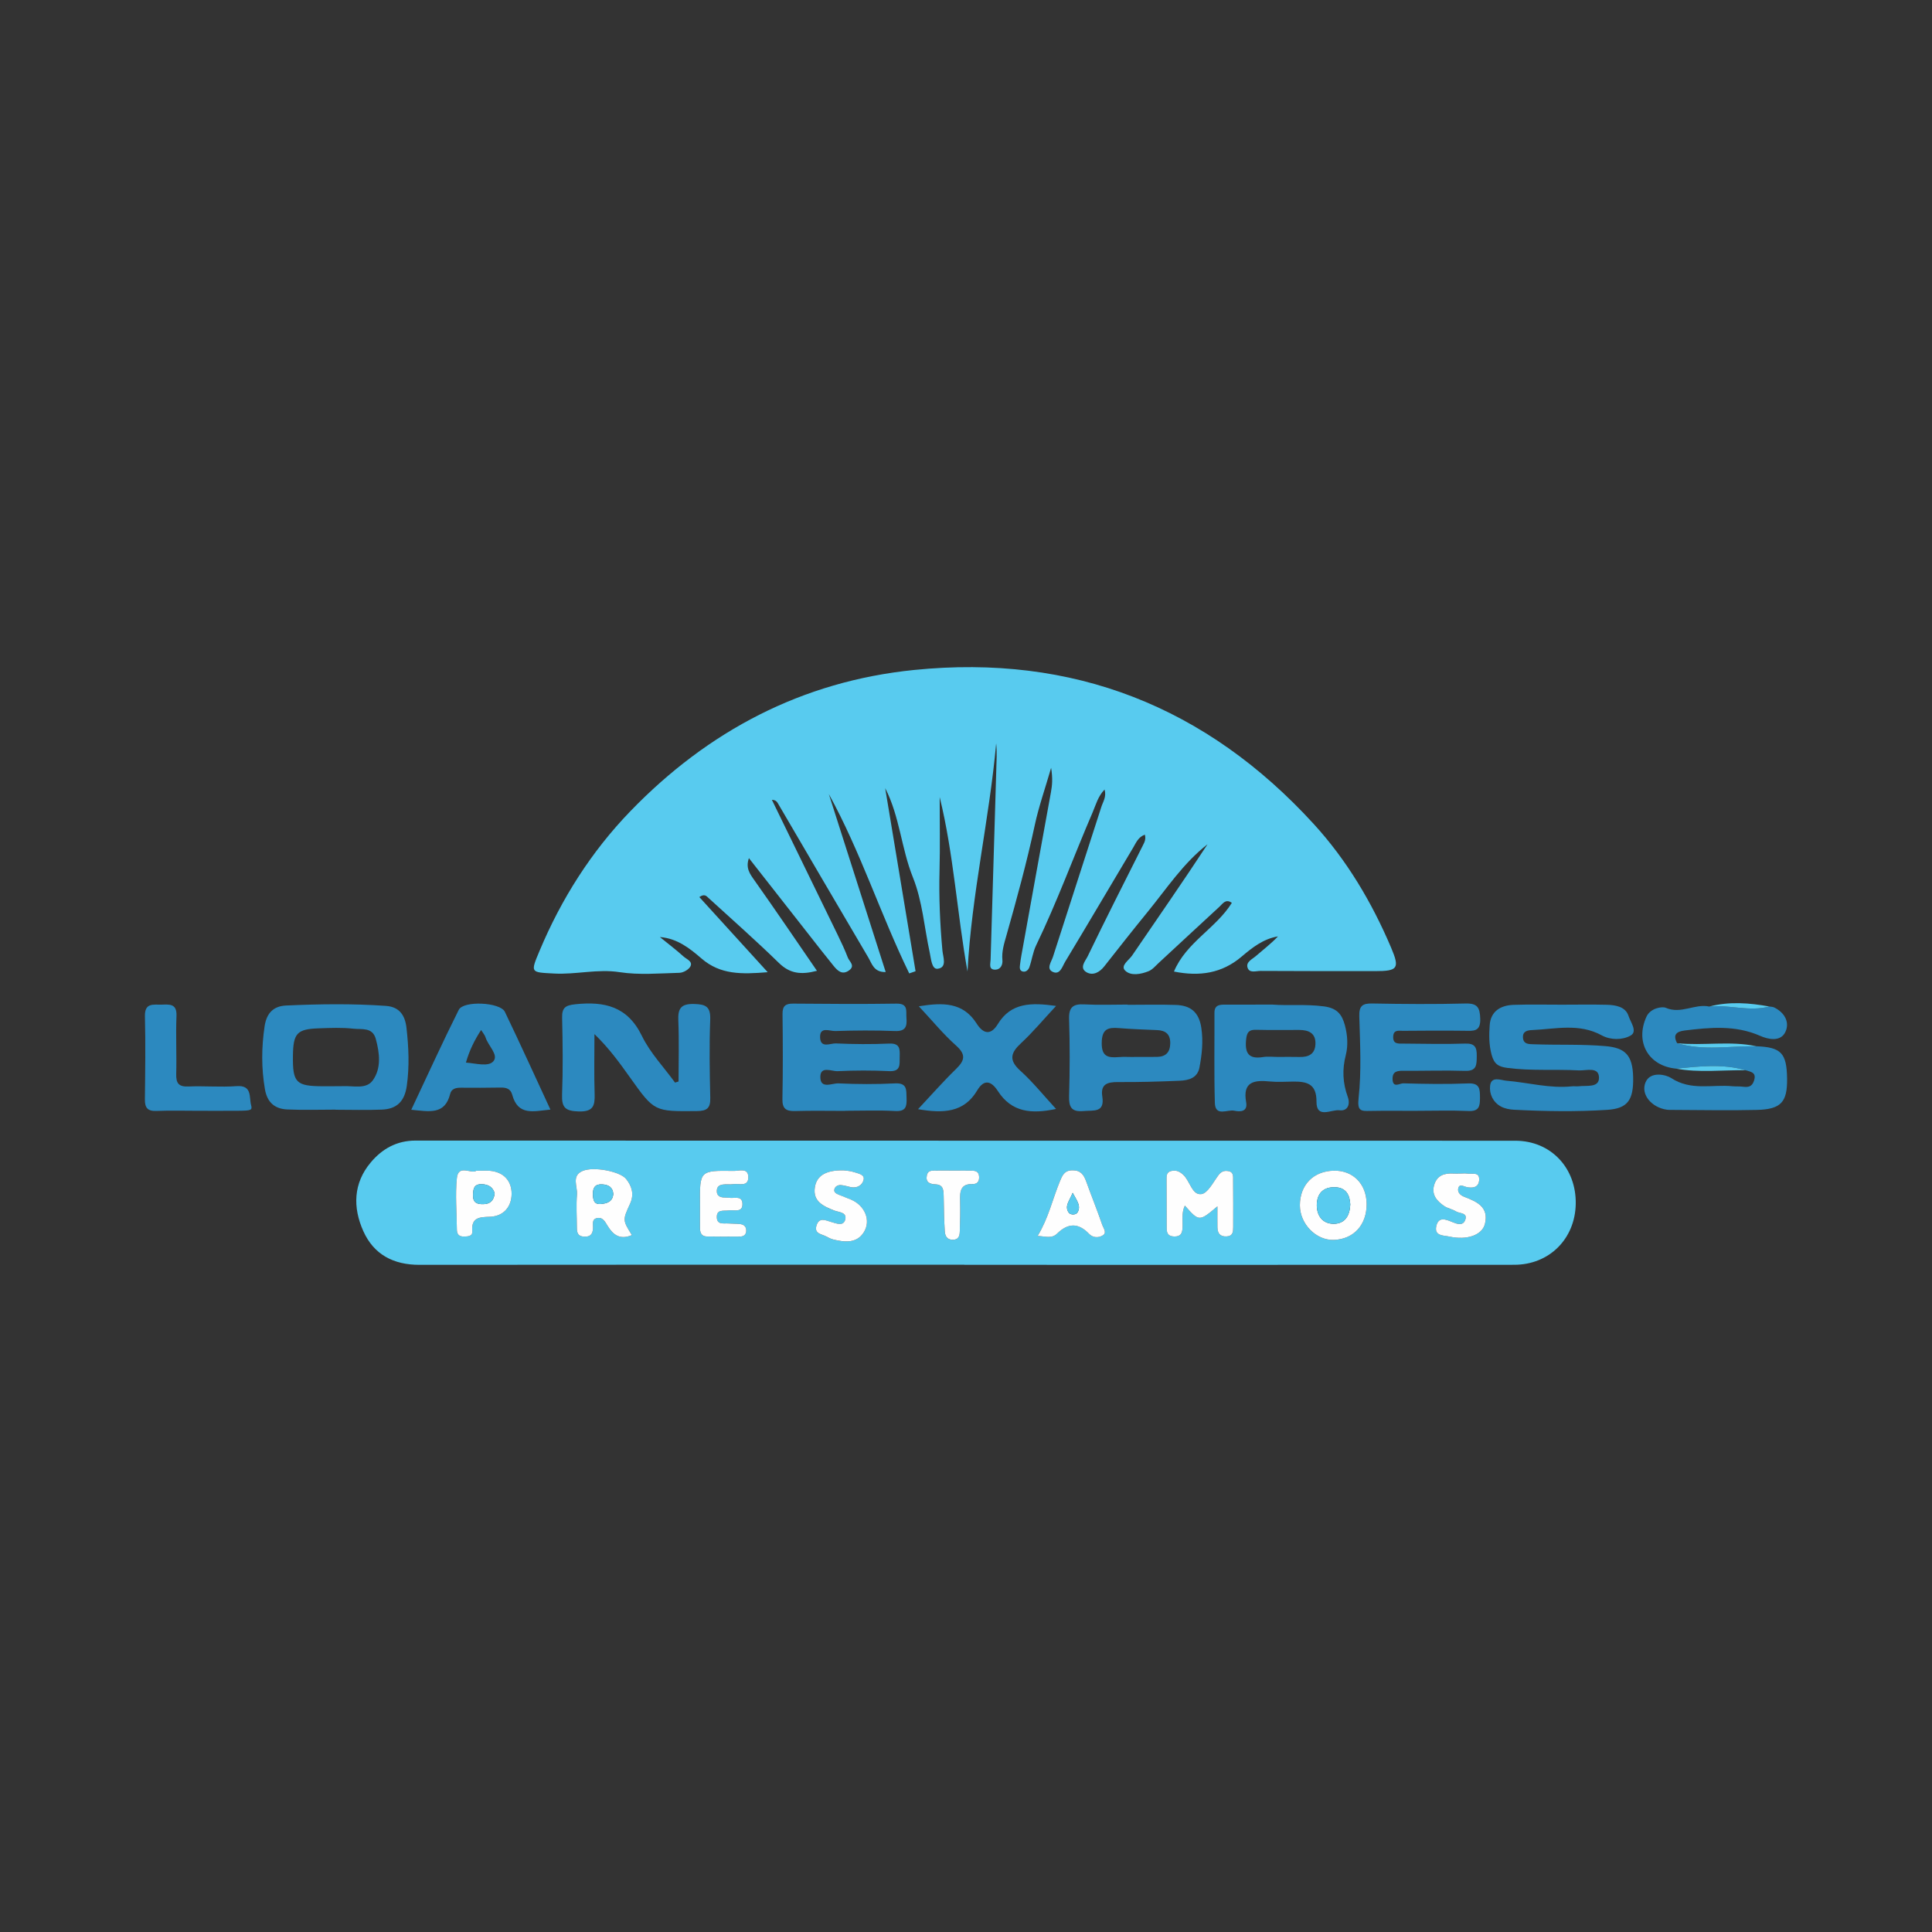
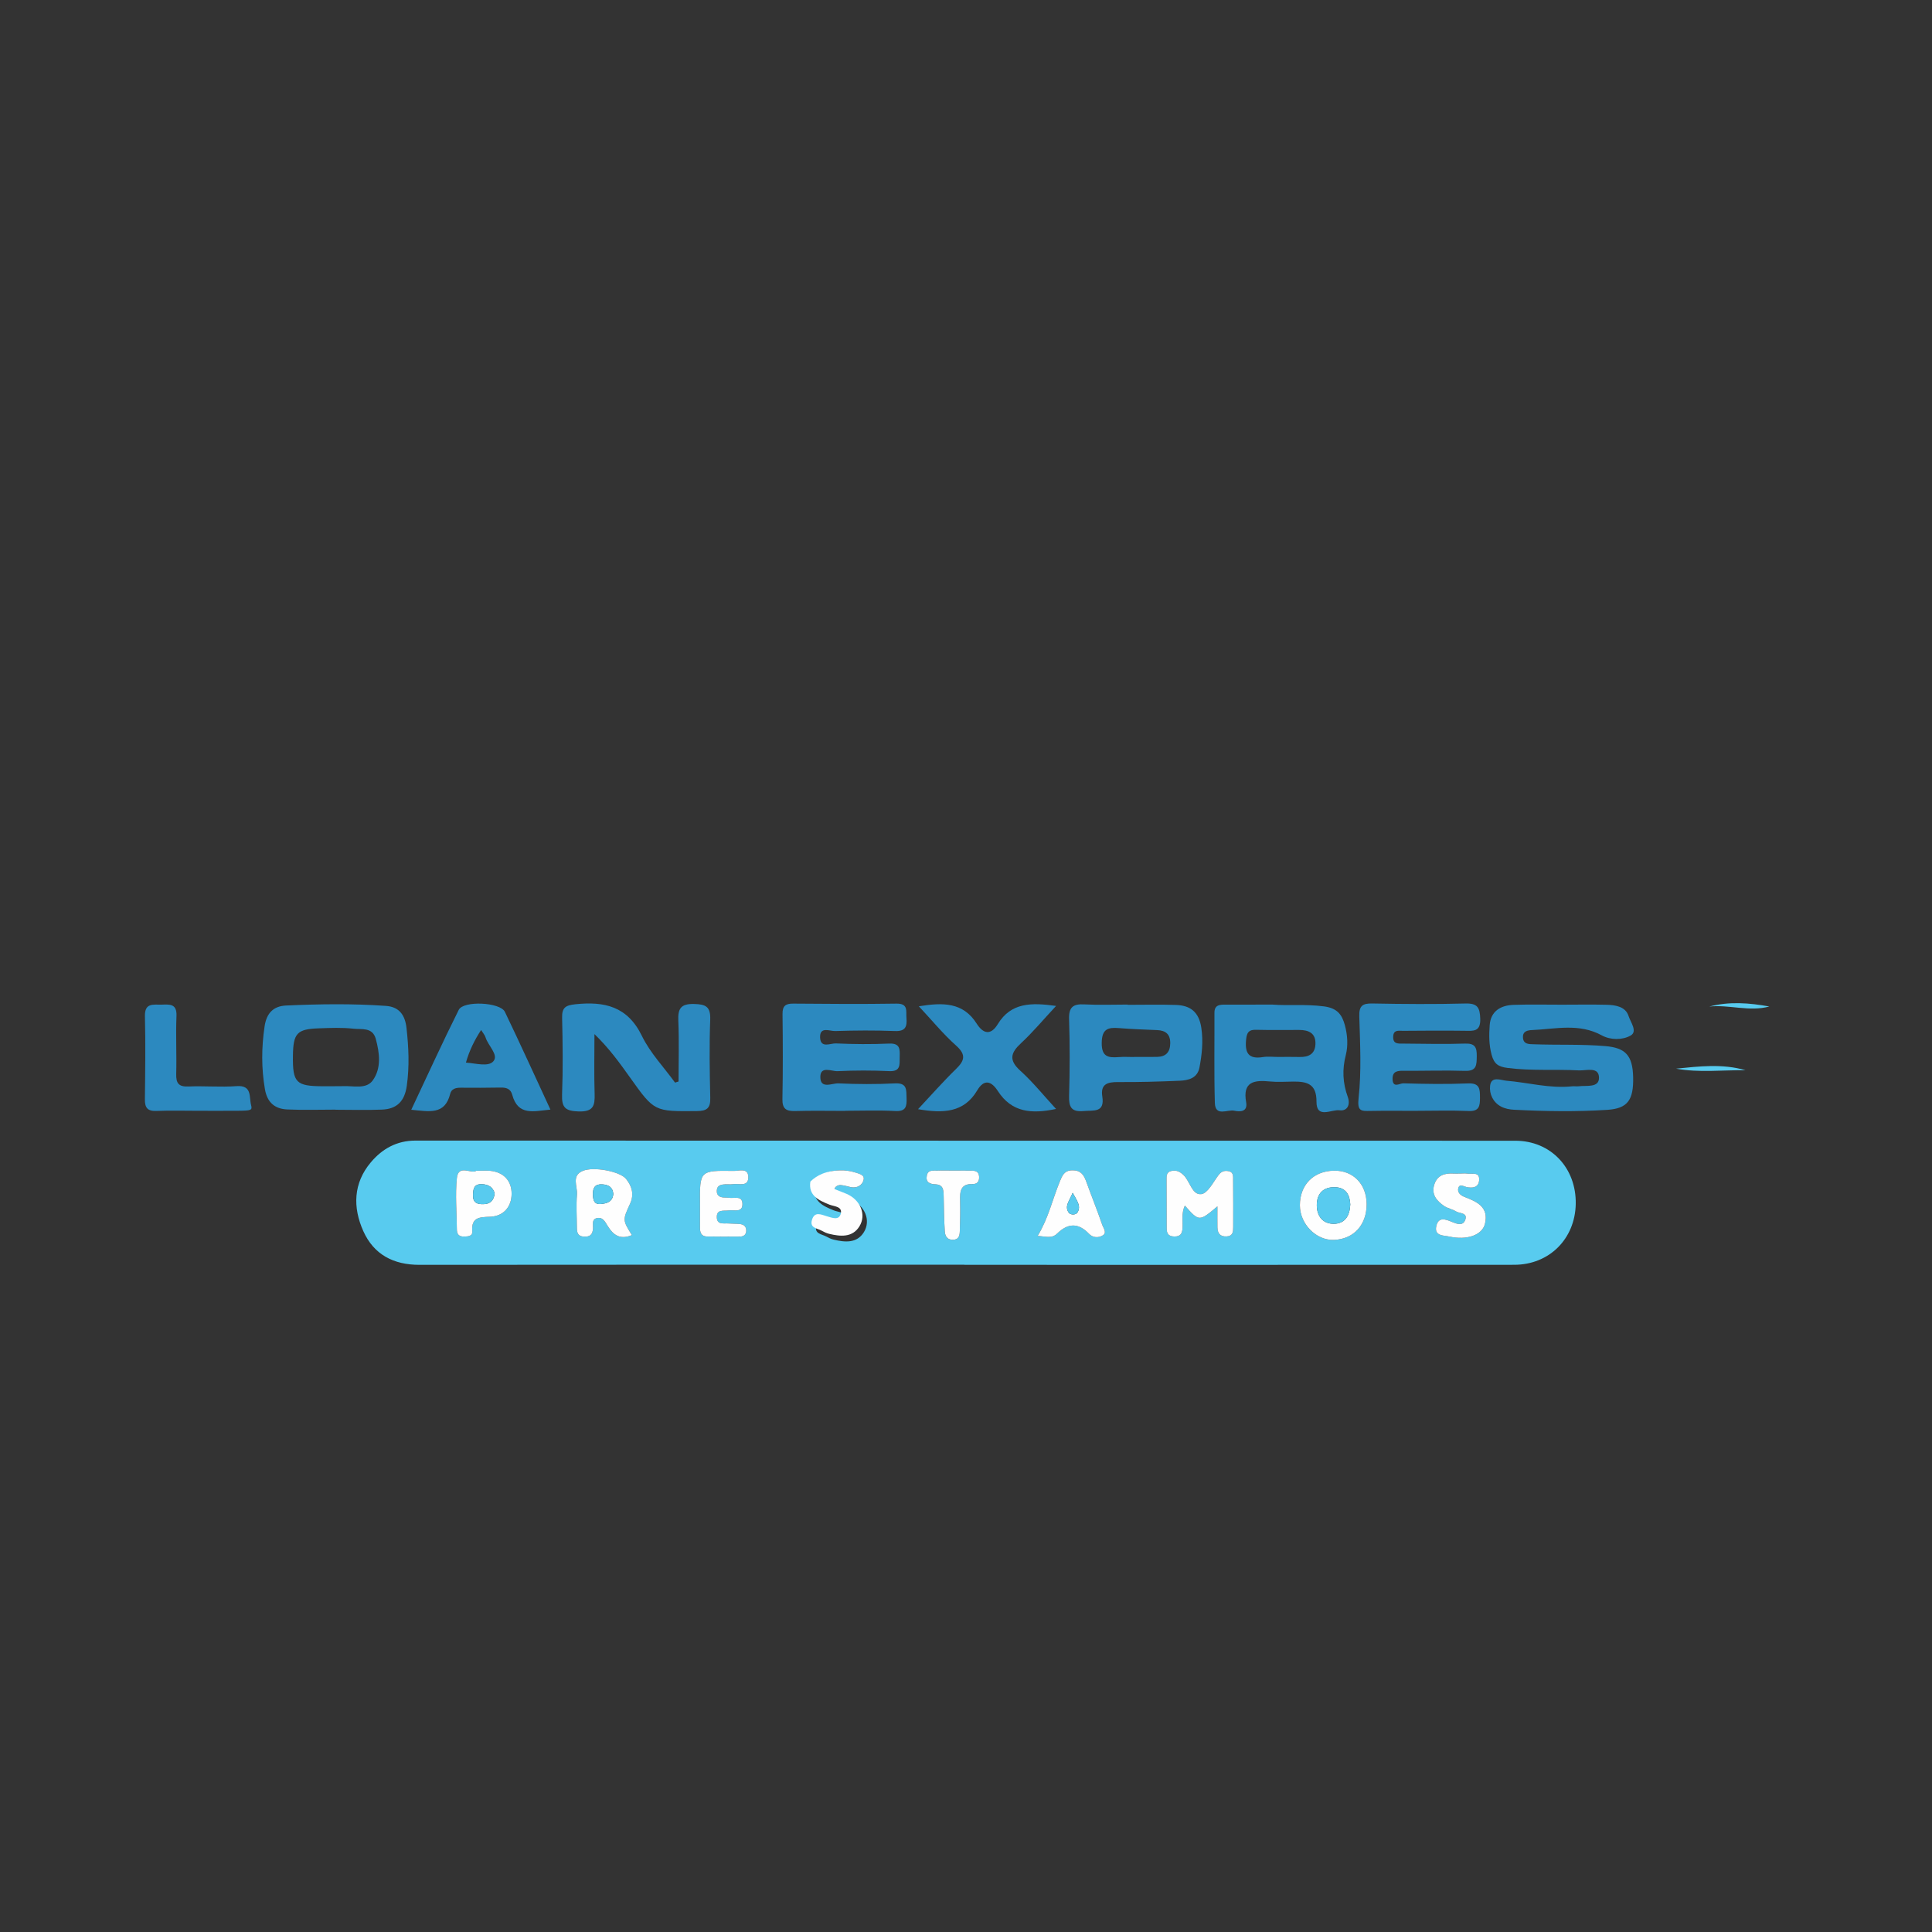
<svg xmlns="http://www.w3.org/2000/svg" version="1.1" id="Layer_1" x="0px" y="0px" width="200px" height="200px" viewBox="0 0 200 200" enable-background="new 0 0 200 200" xml:space="preserve">
  <rect x="0" y="0" width="200" height="200" fill="#333333" stroke="none" />
  <g>
-     <path fill="#58CBEF" d="M79.473,100.641c-2.706,0.223-4.903,0.27-6.859-1.422c-1.2-1.037-2.502-2.078-4.303-2.216   c0.825,0.669,1.673,1.312,2.461,2.022c0.306,0.275,0.966,0.502,0.7,1.015c-0.175,0.337-0.738,0.655-1.135,0.665   c-2.067,0.054-4.174,0.244-6.196-0.067c-2.295-0.353-4.499,0.261-6.759,0.142c-2.474-0.13-2.489-0.054-1.531-2.341   c2.262-5.398,5.368-10.291,9.415-14.474c8.033-8.303,17.766-13.437,29.355-14.61c16.455-1.665,30.267,3.783,41.386,15.955   c3.42,3.744,6.008,8.103,7.997,12.782c0.922,2.17,0.7,2.44-1.674,2.438c-3.945-0.003-7.891,0.005-11.836-0.021   c-0.471-0.003-1.177,0.278-1.356-0.373c-0.156-0.564,0.501-0.845,0.874-1.169c0.765-0.665,1.574-1.281,2.284-2.032   c-1.515,0.25-2.669,1.165-3.763,2.093c-2.047,1.739-4.355,2.076-7.004,1.546c1.256-3.014,4.339-4.458,5.991-7.11   c-0.637-0.459-0.942,0.087-1.284,0.4c-2.099,1.93-4.184,3.876-6.279,5.81c-0.337,0.311-0.656,0.705-1.061,0.866   c-0.801,0.32-1.838,0.515-2.424-0.069c-0.512-0.51,0.393-1.069,0.723-1.553c2.613-3.829,5.259-7.635,7.809-11.519   c-2.509,1.95-4.234,4.595-6.21,7.013c-1.521,1.862-3.006,3.754-4.494,5.643c-0.484,0.614-1.167,0.958-1.808,0.6   c-0.813-0.453-0.118-1.196,0.1-1.649c1.862-3.862,3.803-7.686,5.731-11.516c0.157-0.312,0.317-0.6,0.195-1.085   c-0.688,0.241-0.908,0.831-1.199,1.318c-2.356,3.947-4.685,7.909-7.059,11.845c-0.289,0.48-0.525,1.414-1.306,1.027   c-0.662-0.328-0.111-1.044,0.049-1.544c1.658-5.181,3.351-10.351,5.012-15.531c0.17-0.531,0.545-1.034,0.33-1.788   c-0.686,0.71-0.897,1.573-1.236,2.361c-1.969,4.581-3.678,9.273-5.849,13.769c-0.34,0.704-0.436,1.523-0.702,2.268   c-0.088,0.246-0.33,0.511-0.658,0.447c-0.385-0.075-0.34-0.443-0.31-0.7c0.08-0.68,0.214-1.354,0.336-2.029   c0.953-5.283,1.903-10.566,2.869-15.847c0.131-0.717,0.193-1.422,0.017-2.516c-0.635,2.192-1.282,4.023-1.686,5.905   c-0.83,3.867-1.869,7.675-2.948,11.475c-0.234,0.823-0.495,1.638-0.409,2.522c0.049,0.508-0.203,0.983-0.73,0.992   c-0.727,0.013-0.504-0.604-0.492-1.029c0.192-6.541,0.387-13.083,0.587-19.624c0.028-0.92,0.087-1.84-0.009-2.768   c-0.716,7.904-2.549,15.65-2.968,23.611c-1.086-6.042-1.423-12.12-2.882-18.059c0,2.528,0.052,5.058-0.014,7.584   c-0.073,2.785,0.048,5.554,0.301,8.327c0.058,0.636,0.516,1.743-0.494,1.865c-0.62,0.075-0.678-1.017-0.818-1.657   c-0.571-2.608-0.746-5.312-1.749-7.814c-1.202-2.999-1.354-6.282-2.866-9.226c1.048,6.317,2.097,12.635,3.145,18.952   c-0.218,0.076-0.437,0.151-0.655,0.227c-2.968-6.088-5.031-12.594-8.323-18.568c1.947,6.095,3.894,12.189,5.887,18.427   c-1.234,0.032-1.429-0.876-1.789-1.485c-3.148-5.329-6.263-10.677-9.392-16.017c-0.1-0.171-0.253-0.31-0.602-0.327   c2.271,4.658,4.545,9.314,6.809,13.975c0.375,0.772,0.744,1.551,1.05,2.352c0.158,0.414,0.807,0.847,0.127,1.334   c-0.711,0.509-1.19,0.028-1.6-0.475c-0.9-1.105-1.773-2.233-2.653-3.355c-2.002-2.552-4.002-5.105-6.111-7.795   c-0.357,1.03,0.096,1.628,0.588,2.321c2.148,3.031,4.23,6.109,6.455,9.343c-1.65,0.434-2.804,0.295-3.937-0.812   c-2.369-2.316-4.86-4.508-7.306-6.746c-0.198-0.181-0.4-0.444-0.931-0.075C74.693,95.386,76.967,97.886,79.473,100.641z" />
    <path fill="#58CBEF" d="M99.831,130.924c-18.801,0-37.603-0.011-56.404,0.012c-2.687,0.003-4.727-1.06-5.816-3.488   c-1.101-2.454-1.042-4.964,0.774-7.12c1.173-1.393,2.675-2.255,4.627-2.254c37.951,0.016,75.901,0.005,113.852,0.015   c3.681,0.001,6.325,2.821,6.256,6.547c-0.067,3.615-2.744,6.293-6.367,6.295c-18.974,0.01-37.948,0.005-56.922,0.005   C99.831,130.932,99.831,130.928,99.831,130.924z M126.027,124.879c0,0.935-0.009,1.557,0.003,2.178   c0.012,0.61,0.273,0.971,0.949,0.936c0.663-0.035,0.68-0.503,0.682-0.973c0.006-1.609,0.008-3.217-0.008-4.826   c-0.004-0.38,0.079-0.854-0.481-0.958c-0.417-0.077-0.739,0.02-1.031,0.41c-0.547,0.731-1.126,1.898-1.791,1.971   c-0.961,0.106-1.157-1.361-1.863-2.007c-0.386-0.353-0.738-0.501-1.227-0.392c-0.548,0.122-0.497,0.567-0.498,0.956   c-0.004,1.666,0.018,3.332,0.013,4.998c-0.002,0.573,0.237,0.83,0.821,0.829c0.596-0.002,0.782-0.295,0.818-0.849   c0.049-0.748-0.135-1.543,0.242-2.35C124.137,126.47,124.137,126.47,126.027,124.879z M65.411,127.857   c-0.965-1.557-0.962-1.555-0.183-3.259c0.429-0.939,0.201-1.787-0.414-2.554c-0.616-0.769-3.356-1.326-4.515-0.823   c-1.167,0.507-0.504,1.6-0.571,2.425c-0.092,1.136-0.016,2.285-0.012,3.429c0.002,0.495,0.082,0.901,0.719,0.94   c0.66,0.041,0.926-0.238,0.955-0.885c0.016-0.362-0.157-0.892,0.37-1.024c0.63-0.157,0.872,0.361,1.147,0.807   C63.459,127.81,64.165,128.385,65.411,127.857z M141.473,124.637c-0.013-2.073-1.408-3.49-3.394-3.448   c-2.116,0.044-3.514,1.467-3.517,3.581c-0.003,1.935,1.682,3.651,3.519,3.585C140.136,128.28,141.487,126.799,141.473,124.637z    M87.327,121.155c-1.808-0.034-2.783,0.532-2.973,1.76c-0.226,1.458,0.866,1.94,1.966,2.385c0.484,0.196,1.364,0.176,1.184,0.929   c-0.177,0.743-0.89,0.435-1.445,0.277c-0.574-0.164-1.273-0.552-1.543,0.388c-0.24,0.835,0.546,0.852,1.006,1.104   c0.245,0.134,0.505,0.263,0.774,0.327c1.173,0.282,2.406,0.398,3.13-0.765c0.765-1.229,0.089-2.762-1.308-3.366   c-0.419-0.181-0.851-0.331-1.271-0.508c-0.261-0.111-0.572-0.245-0.465-0.596c0.09-0.295,0.392-0.432,0.689-0.406   c0.337,0.029,0.666,0.142,1,0.21c0.68,0.14,1.214-0.219,1.334-0.782c0.112-0.527-0.564-0.622-0.958-0.76   C88.024,121.201,87.553,121.191,87.327,121.155z M107.414,127.947c0.762,0.024,1.446,0.314,2.011-0.24   c1.132-1.109,2.202-1.143,3.316,0.021c0.402,0.419,0.986,0.429,1.427,0.152c0.447-0.281,0.05-0.752-0.061-1.076   c-0.518-1.511-1.123-2.992-1.662-4.497c-0.254-0.71-0.59-1.178-1.457-1.158c-0.823,0.019-1.028,0.554-1.275,1.154   C108.958,124.132,108.542,126.094,107.414,127.947z M49.3,121.198c-0.472,0.373-1.855-0.714-2.004,0.75   c-0.179,1.755-0.012,3.545-0.002,5.32c0.003,0.486,0.205,0.746,0.717,0.739c0.416-0.006,0.923-0.012,0.879-0.549   c-0.119-1.455,0.771-1.459,1.831-1.499c1.442-0.055,2.228-1.058,2.241-2.359c0.013-1.309-0.776-2.25-2.211-2.395   C50.354,121.164,49.95,121.198,49.3,121.198z M72.463,124.665c0,0.801,0.006,1.603-0.002,2.404   c-0.005,0.514,0.119,0.926,0.729,0.934c1.144,0.015,2.288,0.018,3.432,0.005c0.393-0.005,0.638-0.224,0.627-0.645   c-0.01-0.418-0.281-0.609-0.653-0.65c-0.397-0.043-0.8-0.027-1.199-0.059c-0.48-0.039-1.154,0.163-1.192-0.606   c-0.044-0.906,0.713-0.667,1.24-0.746c0.557-0.084,1.465,0.282,1.409-0.727c-0.046-0.834-0.867-0.497-1.382-0.58   c-0.168-0.027-0.343-0.017-0.514-0.026c-0.458-0.023-0.78-0.201-0.756-0.718c0.025-0.53,0.409-0.627,0.838-0.645   c0.286-0.012,0.576,0.018,0.857-0.024c0.607-0.09,1.598,0.33,1.566-0.759c-0.029-0.958-0.948-0.601-1.502-0.609   C72.433,121.161,72.433,121.175,72.463,124.665z M151.184,121.489c-0.23,0-0.461,0.013-0.69-0.002   c-0.945-0.062-1.73,0.167-2.029,1.182c-0.297,1.008,0.287,1.655,1.023,2.167c0.367,0.255,0.858,0.329,1.241,0.568   c0.375,0.234,1.254,0.113,0.944,0.903c-0.245,0.625-0.861,0.392-1.348,0.19c-0.667-0.276-1.413-0.58-1.639,0.431   c-0.233,1.041,0.777,0.952,1.33,1.075c1.846,0.411,3.422-0.144,3.708-1.317c0.423-1.738-0.85-2.297-2.136-2.79   c-0.408-0.157-0.728-0.471-0.629-0.882c0.124-0.511,0.537-0.203,0.848-0.135c0.628,0.136,1.25,0.063,1.314-0.684   c0.081-0.948-0.746-0.619-1.247-0.705C151.65,121.453,151.414,121.484,151.184,121.489z M98.612,121.179   c-0.517,0-1.035-0.02-1.55,0.006c-0.431,0.022-0.991-0.134-1.118,0.506c-0.14,0.707,0.312,0.891,0.906,0.914   c0.825,0.032,0.824,0.632,0.838,1.228c0.029,1.205,0.038,2.411,0.114,3.613c0.029,0.455,0.191,0.898,0.826,0.894   c0.673-0.004,0.717-0.473,0.731-0.934c0.033-1.033,0.052-2.068,0.029-3.1c-0.021-0.935,0.013-1.766,1.288-1.731   c0.496,0.014,0.711-0.284,0.679-0.777c-0.036-0.555-0.425-0.611-0.849-0.614C99.875,121.176,99.243,121.18,98.612,121.179z" />
    <path fill="#2C89BF" d="M161.686,104.005c1.55-0.001,3.101-0.03,4.65,0.01c0.923,0.023,1.946,0.197,2.254,1.166   c0.199,0.627,0.956,1.595,0.215,2.017c-0.844,0.48-2.08,0.481-2.987-0.015c-2.354-1.289-4.795-0.655-7.219-0.551   c-0.474,0.02-0.967,0.121-0.944,0.75c0.028,0.758,0.669,0.703,1.151,0.721c2.464,0.092,4.931-0.022,7.398,0.192   c2.051,0.178,2.813,0.945,2.859,3.234c0.048,2.368-0.583,3.228-2.69,3.363c-3.212,0.205-6.431,0.153-9.645-0.012   c-0.45-0.023-0.936-0.115-1.329-0.322c-0.842-0.443-1.238-1.313-1.146-2.157c0.114-1.044,1.127-0.572,1.677-0.527   c2.269,0.187,4.498,0.826,6.807,0.581c0.227-0.024,0.463,0.023,0.689-0.006c0.802-0.102,2.099,0.18,2.101-0.868   c0.003-1.204-1.332-0.734-2.089-0.775c-2.462-0.134-4.933,0.069-7.397-0.257c-0.92-0.122-1.369-0.395-1.63-1.361   c-0.281-1.038-0.272-2.055-0.199-3.062c0.104-1.448,1.137-2.062,2.482-2.104C158.356,103.966,160.021,104.006,161.686,104.005z" />
    <path fill="#2C89BF" d="M70.243,111.955c0-2.101,0.064-4.205-0.024-6.303c-0.052-1.236,0.257-1.749,1.607-1.72   c1.213,0.026,1.748,0.252,1.696,1.618c-0.102,2.698-0.057,5.405,0.005,8.106c0.024,1.057-0.334,1.352-1.388,1.362   c-4.394,0.041-4.392,0.076-6.916-3.473c-1.088-1.53-2.188-3.051-3.685-4.494c0,2.065-0.047,4.131,0.018,6.193   c0.038,1.222-0.138,1.858-1.655,1.813c-1.367-0.041-1.767-0.393-1.716-1.746c0.1-2.641,0.067-5.29,0.005-7.934   c-0.025-1.04,0.312-1.305,1.354-1.415c3.02-0.319,5.414,0.206,6.906,3.277c0.851,1.753,2.268,3.23,3.43,4.832   C70.001,112.032,70.122,111.993,70.243,111.955z" />
    <path fill="#2C89BF" d="M87.494,114.999c-1.724,0-3.45-0.036-5.173,0.015c-0.926,0.027-1.345-0.218-1.325-1.243   c0.057-2.931,0.046-5.863,0.011-8.794c-0.01-0.833,0.299-1.09,1.102-1.083c3.563,0.031,7.128,0.057,10.691,0.001   c1.257-0.02,0.975,0.78,1.035,1.489c0.075,0.884-0.094,1.391-1.183,1.349c-2.066-0.08-4.139-0.066-6.206,0   c-0.549,0.018-1.601-0.511-1.549,0.68c0.05,1.141,1.071,0.577,1.631,0.602c1.836,0.083,3.68,0.097,5.516,0.016   c1.186-0.052,1.105,0.634,1.092,1.419c-0.013,0.761,0.118,1.489-1.083,1.433c-1.778-0.083-3.566-0.083-5.343,0.003   c-0.618,0.03-1.776-0.578-1.787,0.589c-0.013,1.312,1.218,0.646,1.868,0.676c1.95,0.09,3.911,0.099,5.86,0.001   c1.288-0.065,1.164,0.694,1.196,1.526c0.033,0.867-0.068,1.398-1.179,1.335c-1.719-0.097-3.447-0.026-5.172-0.026   C87.494,114.991,87.494,114.995,87.494,114.999z" />
    <path fill="#2C89BF" d="M146.684,114.994c-1.608,0-3.216-0.022-4.823,0.008c-0.968,0.018-1.372,0.046-1.219-1.343   c0.306-2.78,0.153-5.619,0.072-8.43c-0.032-1.091,0.307-1.368,1.35-1.348c3.215,0.062,6.432,0.084,9.646,0.002   c1.252-0.032,1.487,0.432,1.525,1.574c0.045,1.383-0.727,1.259-1.632,1.248c-2.124-0.027-4.249-0.012-6.374,0.005   c-0.424,0.003-0.97-0.143-1.005,0.586c-0.04,0.817,0.533,0.734,1.047,0.737c2.125,0.01,4.251,0.075,6.373-0.001   c1.052-0.038,1.244,0.384,1.23,1.305c-0.014,0.891,0.01,1.56-1.217,1.519c-2.122-0.07-4.249,0.009-6.373-0.01   c-0.644-0.006-1.143,0.059-1.127,0.864c0.02,0.977,0.772,0.426,1.104,0.436c2.238,0.066,4.481,0.1,6.716,0.009   c1.237-0.051,1.226,0.606,1.23,1.492c0.003,0.859-0.084,1.413-1.183,1.364c-1.777-0.08-3.559-0.021-5.339-0.021   C146.684,114.99,146.684,114.992,146.684,114.994z" />
-     <path fill="#2C89BF" d="M183.161,104.192c0.168,0.031,0.354,0.026,0.502,0.099c1.073,0.526,1.629,1.521,1.165,2.524   c-0.494,1.068-1.791,0.78-2.602,0.422c-2.574-1.136-5.185-0.882-7.83-0.561c-0.853,0.104-1.247,0.446-0.781,1.315   c2.708,0.821,5.47,0.272,8.209,0.317c2.563,0.1,3.138,0.707,3.174,3.35c0.033,2.424-0.619,3.178-3.122,3.24   c-2.928,0.073-5.86,0.006-8.79-0.001c-0.172,0-0.347,0.005-0.517-0.018c-1.564-0.211-2.764-1.564-2.221-2.844   c0.496-1.168,2.109-0.793,2.655-0.435c2.046,1.343,4.225,0.643,6.332,0.847c0.342,0.033,0.691,0.002,1.032,0.044   c0.544,0.067,0.977,0.067,1.202-0.6c0.301-0.894-0.334-0.933-0.87-1.101c-2.381-0.696-4.785-0.404-7.189-0.164   c-2.864-0.271-4.271-2.745-3.07-5.376c0.411-0.901,1.633-1.082,1.992-0.925c1.589,0.695,3.018-0.451,4.511-0.128   C179.016,103.98,181.089,104.76,183.161,104.192z" />
    <path fill="#2C89BF" d="M131.75,103.997c1.51,0.122,3.391-0.065,5.292,0.182c1.374,0.178,1.877,0.827,2.184,1.968   c0.276,1.022,0.336,2.116,0.091,3.07c-0.389,1.514-0.315,2.903,0.203,4.334c0.287,0.793-0.028,1.495-0.861,1.384   c-0.824-0.11-2.39,0.933-2.377-0.896c0.014-1.848-0.992-2.085-2.398-2.074c-0.805,0.006-1.617,0.068-2.414-0.011   c-1.622-0.161-2.857-0.004-2.469,2.152c0.179,0.993-0.621,1.005-1.224,0.874c-0.707-0.154-1.974,0.66-2.016-0.814   c-0.087-3.102-0.028-6.207-0.042-9.311c-0.004-0.857,0.567-0.858,1.171-0.857C128.386,103.999,129.881,103.997,131.75,103.997z    M132.292,109.414c0.747,0,1.495-0.016,2.241,0.004c0.939,0.026,1.6-0.309,1.641-1.328c0.047-1.14-0.695-1.468-1.681-1.47   c-1.493-0.003-2.986,0.022-4.478-0.015c-0.742-0.018-0.941,0.273-1.017,1c-0.144,1.384,0.235,2.068,1.744,1.822   C131.246,109.345,131.774,109.414,132.292,109.414z" />
    <path fill="#2C89BF" d="M34.73,114.869c-1.666,0-3.335,0.058-4.997-0.019c-1.279-0.059-2.07-0.712-2.308-2.097   c-0.375-2.179-0.358-4.33-0.034-6.507c0.199-1.337,0.882-2.096,2.233-2.156c3.442-0.154,6.886-0.205,10.327,0.039   c1.405,0.1,1.982,0.983,2.128,2.273c0.227,2,0.316,3.984,0.032,6.004c-0.226,1.607-1.035,2.394-2.558,2.459   c-1.605,0.069-3.215,0.015-4.824,0.015C34.73,114.877,34.73,114.873,34.73,114.869z M34.645,112.45c0-0.003,0-0.006,0-0.01   c0.287,0,0.574,0.012,0.86-0.002c1.069-0.051,2.404,0.351,3.083-0.596c0.905-1.26,0.714-2.834,0.309-4.306   c-0.338-1.226-1.464-0.95-2.291-1.044c-1.189-0.135-2.404-0.081-3.606-0.04c-2.252,0.076-2.643,0.509-2.675,2.811   c-0.039,2.822,0.307,3.175,3.116,3.186C33.842,112.451,34.244,112.45,34.645,112.45z" />
    <path fill="#2C89BF" d="M116.732,104.018c1.666,0,3.334-0.042,4.999,0.013c1.5,0.05,2.385,0.727,2.63,2.373   c0.21,1.412,0.062,2.745-0.192,4.095c-0.21,1.115-1.137,1.339-2.06,1.379c-2.122,0.09-4.247,0.151-6.371,0.136   c-1.095-0.008-1.831,0.206-1.628,1.501c0.267,1.706-0.906,1.405-1.935,1.498c-1.269,0.115-1.537-0.412-1.503-1.572   c0.077-2.642,0.087-5.289-0.001-7.93c-0.042-1.244,0.405-1.602,1.579-1.538c1.49,0.08,2.988,0.019,4.482,0.019   C116.732,104.001,116.732,104.009,116.732,104.018z M117.375,109.422c0-0.003,0-0.007,0-0.01c0.802,0,1.604,0.01,2.405-0.003   c0.909-0.014,1.348-0.486,1.363-1.398c0.016-0.943-0.468-1.34-1.363-1.376c-1.313-0.054-2.629-0.099-3.938-0.206   c-1.135-0.093-1.77,0.076-1.792,1.509c-0.023,1.48,0.684,1.577,1.779,1.491C116.341,109.388,116.859,109.422,117.375,109.422z" />
    <path fill="#2C89BF" d="M109.325,104.133c-1.343,1.442-2.407,2.724-3.619,3.847c-1.084,1.004-1.303,1.76-0.083,2.861   c1.298,1.171,2.405,2.555,3.698,3.957c-2.52,0.534-4.585,0.372-6.023-1.854c-0.644-0.997-1.397-1.312-2.136-0.068   c-1.372,2.31-3.501,2.396-6.127,1.947c1.38-1.472,2.6-2.864,3.922-4.15c0.898-0.874,1.081-1.486,0.019-2.433   c-1.342-1.196-2.492-2.608-3.858-4.069c2.505-0.407,4.58-0.427,5.987,1.793c0.66,1.041,1.447,1.266,2.185,0.056   C104.656,103.774,106.755,103.775,109.325,104.133z" />
    <path fill="#2C89BF" d="M42.574,114.883c1.675-3.551,3.233-6.979,4.916-10.344c0.491-0.98,4.296-0.789,4.773,0.203   c1.585,3.296,3.096,6.629,4.716,10.122c-1.729,0.165-3.356,0.684-3.956-1.542c-0.164-0.61-0.614-0.748-1.19-0.738   c-1.378,0.024-2.757,0.029-4.135,0.015c-0.508-0.005-0.966,0.112-1.093,0.628C46.054,115.46,44.415,115.051,42.574,114.883z    M48.233,109.999c1.047,0.077,2.329,0.47,2.847-0.145c0.557-0.661-0.548-1.594-0.811-2.452c-0.08-0.26-0.284-0.482-0.466-0.777   C49.115,107.685,48.59,108.742,48.233,109.999z" />
    <path fill="#2C89BF" d="M20.498,114.988c-1.434,0-2.871-0.044-4.303,0.016c-0.913,0.038-1.206-0.328-1.196-1.197   c0.033-2.868,0.073-5.739,0.004-8.605c-0.034-1.422,0.871-1.183,1.71-1.202c0.823-0.019,1.607-0.132,1.556,1.161   c-0.08,2.005,0.026,4.017-0.027,6.023c-0.025,0.953,0.255,1.33,1.259,1.288c1.661-0.07,3.334,0.086,4.989-0.036   c1.631-0.12,1.287,1.134,1.5,1.951c0.143,0.546,0.028,0.586-1.361,0.598C23.253,114.997,21.876,114.987,20.498,114.988z" />
    <path fill="#58CBEF" d="M173.511,110.627c2.403-0.241,4.808-0.532,7.189,0.164C178.302,110.758,175.898,111.062,173.511,110.627z" />
-     <path fill="#58CBEF" d="M181.825,108.308c-2.739-0.045-5.501,0.504-8.209-0.317C176.345,108.275,179.107,107.722,181.825,108.308z" />
    <path fill="#58CBEF" d="M183.161,104.192c-2.072,0.568-4.145-0.212-6.218,0.006C179.016,103.651,181.089,103.818,183.161,104.192z" />
    <path fill="#FEFEFE" d="M126.027,124.879c-1.89,1.592-1.89,1.592-3.372-0.077c-0.377,0.808-0.192,1.602-0.242,2.35   c-0.037,0.554-0.222,0.848-0.818,0.849c-0.584,0.001-0.822-0.256-0.821-0.829c0.005-1.666-0.017-3.332-0.013-4.998   c0.001-0.389-0.05-0.834,0.498-0.956c0.489-0.109,0.841,0.039,1.227,0.392c0.706,0.646,0.902,2.112,1.863,2.007   c0.666-0.073,1.244-1.24,1.791-1.971c0.292-0.39,0.613-0.488,1.031-0.41c0.56,0.104,0.477,0.577,0.481,0.958   c0.016,1.609,0.013,3.217,0.008,4.826c-0.002,0.471-0.019,0.939-0.682,0.973c-0.676,0.036-0.937-0.326-0.949-0.936   C126.018,126.435,126.027,125.814,126.027,124.879z" />
    <path fill="#FEFEFE" d="M65.411,127.857c-1.246,0.528-1.952-0.047-2.503-0.944c-0.275-0.447-0.517-0.965-1.147-0.807   c-0.526,0.132-0.354,0.662-0.37,1.024c-0.029,0.648-0.295,0.926-0.955,0.885c-0.637-0.039-0.717-0.445-0.719-0.94   c-0.004-1.144-0.081-2.293,0.012-3.429c0.067-0.825-0.596-1.918,0.571-2.425c1.159-0.503,3.899,0.054,4.515,0.823   c0.615,0.768,0.843,1.615,0.414,2.554C64.449,126.302,64.446,126.3,65.411,127.857z M63.487,123.592   c-0.053-0.704-0.506-0.947-1.139-0.986c-0.742-0.046-0.988,0.338-0.97,1.037c0.015,0.572,0.107,1.056,0.809,0.995   C62.821,124.583,63.427,124.416,63.487,123.592z" />
    <path fill="#FEFEFE" d="M141.473,124.637c0.014,2.162-1.337,3.643-3.391,3.717c-1.837,0.067-3.522-1.65-3.519-3.585   c0.003-2.114,1.4-3.537,3.517-3.581C140.065,121.147,141.46,122.564,141.473,124.637z M139.78,124.69   c-0.042-0.981-0.438-1.754-1.572-1.789c-1.254-0.039-1.91,0.697-1.893,1.901c0.015,1.097,0.636,1.901,1.772,1.886   C139.235,126.672,139.733,125.842,139.78,124.69z" />
-     <path fill="#FEFEFE" d="M87.327,121.155c0.226,0.036,0.697,0.047,1.12,0.194c0.394,0.138,1.07,0.233,0.958,0.76   c-0.12,0.563-0.654,0.922-1.334,0.782c-0.334-0.069-0.663-0.181-1-0.21c-0.297-0.026-0.599,0.111-0.689,0.406   c-0.107,0.351,0.204,0.486,0.465,0.596c0.42,0.178,0.852,0.327,1.271,0.508c1.398,0.605,2.073,2.137,1.308,3.366   c-0.724,1.163-1.957,1.047-3.13,0.765c-0.269-0.065-0.529-0.193-0.774-0.327c-0.46-0.252-1.246-0.269-1.006-1.104   c0.27-0.94,0.969-0.552,1.543-0.388c0.555,0.159,1.268,0.466,1.445-0.277c0.179-0.753-0.7-0.733-1.184-0.929   c-1.1-0.445-2.191-0.927-1.966-2.385C84.544,121.687,85.518,121.121,87.327,121.155z" />
+     <path fill="#FEFEFE" d="M87.327,121.155c0.226,0.036,0.697,0.047,1.12,0.194c0.394,0.138,1.07,0.233,0.958,0.76   c-0.12,0.563-0.654,0.922-1.334,0.782c-0.334-0.069-0.663-0.181-1-0.21c-0.297-0.026-0.599,0.111-0.689,0.406   c0.42,0.178,0.852,0.327,1.271,0.508c1.398,0.605,2.073,2.137,1.308,3.366   c-0.724,1.163-1.957,1.047-3.13,0.765c-0.269-0.065-0.529-0.193-0.774-0.327c-0.46-0.252-1.246-0.269-1.006-1.104   c0.27-0.94,0.969-0.552,1.543-0.388c0.555,0.159,1.268,0.466,1.445-0.277c0.179-0.753-0.7-0.733-1.184-0.929   c-1.1-0.445-2.191-0.927-1.966-2.385C84.544,121.687,85.518,121.121,87.327,121.155z" />
    <path fill="#FEFEFE" d="M107.414,127.947c1.127-1.853,1.544-3.815,2.299-5.643c0.248-0.6,0.452-1.136,1.275-1.154   c0.867-0.02,1.203,0.448,1.457,1.158c0.539,1.504,1.145,2.985,1.662,4.497c0.111,0.324,0.508,0.795,0.061,1.076   c-0.441,0.277-1.025,0.267-1.427-0.152c-1.114-1.164-2.185-1.13-3.316-0.021C108.86,128.262,108.177,127.971,107.414,127.947z    M111.043,123.479c-0.339,0.84-0.875,1.377-0.409,2.052c0.177,0.255,0.749,0.26,0.914-0.028   C111.939,124.821,111.471,124.284,111.043,123.479z" />
    <path fill="#FEFEFE" d="M49.3,121.198c0.65,0,1.054-0.034,1.451,0.006c1.435,0.145,2.224,1.086,2.211,2.395   c-0.013,1.301-0.8,2.304-2.241,2.359c-1.06,0.04-1.95,0.044-1.831,1.499c0.044,0.537-0.463,0.543-0.879,0.549   c-0.512,0.008-0.714-0.253-0.717-0.739c-0.011-1.775-0.177-3.565,0.002-5.32C47.445,120.484,48.828,121.571,49.3,121.198z    M51.208,123.543c-0.166-0.633-0.63-0.942-1.348-0.956c-0.815-0.016-0.878,0.494-0.893,1.13c-0.019,0.803,0.434,0.954,1.089,0.936   C50.732,124.634,51.113,124.305,51.208,123.543z" />
    <path fill="#FEFEFE" d="M72.463,124.665c-0.03-3.49-0.03-3.504,3.499-3.452c0.554,0.008,1.473-0.349,1.502,0.609   c0.032,1.089-0.959,0.669-1.566,0.759c-0.281,0.042-0.571,0.012-0.857,0.024c-0.429,0.018-0.813,0.114-0.838,0.645   c-0.024,0.517,0.298,0.695,0.756,0.718c0.171,0.009,0.346-0.002,0.514,0.026c0.515,0.084,1.336-0.253,1.382,0.58   c0.055,1.009-0.853,0.644-1.409,0.727c-0.527,0.079-1.285-0.159-1.24,0.746c0.038,0.768,0.712,0.567,1.192,0.606   c0.399,0.032,0.802,0.016,1.199,0.059c0.372,0.04,0.643,0.231,0.653,0.65c0.01,0.422-0.234,0.641-0.627,0.645   c-1.144,0.014-2.288,0.01-3.432-0.005c-0.609-0.008-0.734-0.42-0.729-0.934C72.469,126.268,72.463,125.467,72.463,124.665z" />
    <path fill="#FEFEFE" d="M151.184,121.487c0.23-0.002,0.465-0.034,0.689,0.004c0.501,0.085,1.329-0.243,1.247,0.705   c-0.064,0.747-0.687,0.821-1.314,0.684c-0.311-0.068-0.724-0.376-0.848,0.135c-0.1,0.411,0.22,0.726,0.629,0.882   c1.286,0.493,2.559,1.052,2.136,2.79c-0.286,1.173-1.862,1.728-3.708,1.317c-0.554-0.123-1.563-0.034-1.33-1.075   c0.226-1.011,0.971-0.707,1.639-0.431c0.487,0.202,1.103,0.435,1.348-0.19c0.31-0.79-0.569-0.669-0.944-0.903   c-0.383-0.239-0.873-0.313-1.241-0.568c-0.737-0.512-1.321-1.159-1.023-2.167c0.299-1.015,1.085-1.244,2.029-1.182   C150.723,121.502,150.954,121.489,151.184,121.487z" />
    <path fill="#FEFEFE" d="M98.612,121.18c0.632,0.001,1.263-0.003,1.895,0.002c0.423,0.004,0.813,0.059,0.849,0.614   c0.032,0.493-0.184,0.791-0.679,0.777c-1.275-0.035-1.309,0.797-1.288,1.731c0.023,1.033,0.004,2.068-0.029,3.1   c-0.015,0.46-0.059,0.93-0.731,0.934c-0.635,0.004-0.797-0.439-0.826-0.894c-0.076-1.202-0.086-2.408-0.114-3.613   c-0.014-0.596-0.013-1.196-0.838-1.228c-0.594-0.023-1.046-0.207-0.906-0.914c0.127-0.64,0.687-0.484,1.118-0.506   C97.577,121.159,98.095,121.179,98.612,121.18z" />
    <path fill="#58CBEF" d="M63.487,123.592c-0.06,0.823-0.666,0.991-1.299,1.046c-0.703,0.061-0.794-0.423-0.809-0.995   c-0.019-0.698,0.228-1.083,0.97-1.037C62.98,122.645,63.434,122.888,63.487,123.592z" />
    <path fill="#58CBEF" d="M139.78,124.69c-0.047,1.152-0.544,1.983-1.694,1.997c-1.135,0.015-1.757-0.789-1.772-1.886   c-0.016-1.204,0.639-1.94,1.893-1.901C139.342,122.936,139.738,123.708,139.78,124.69z" />
    <path fill="#58CBEF" d="M111.043,123.479c0.428,0.805,0.896,1.342,0.505,2.024c-0.165,0.288-0.738,0.283-0.914,0.028   C110.168,124.856,110.704,124.319,111.043,123.479z" />
    <path fill="#58CBEF" d="M51.208,123.543c-0.095,0.762-0.476,1.091-1.152,1.11c-0.655,0.018-1.108-0.133-1.089-0.936   c0.015-0.636,0.079-1.146,0.893-1.13C50.578,122.602,51.042,122.91,51.208,123.543z" />
  </g>
</svg>